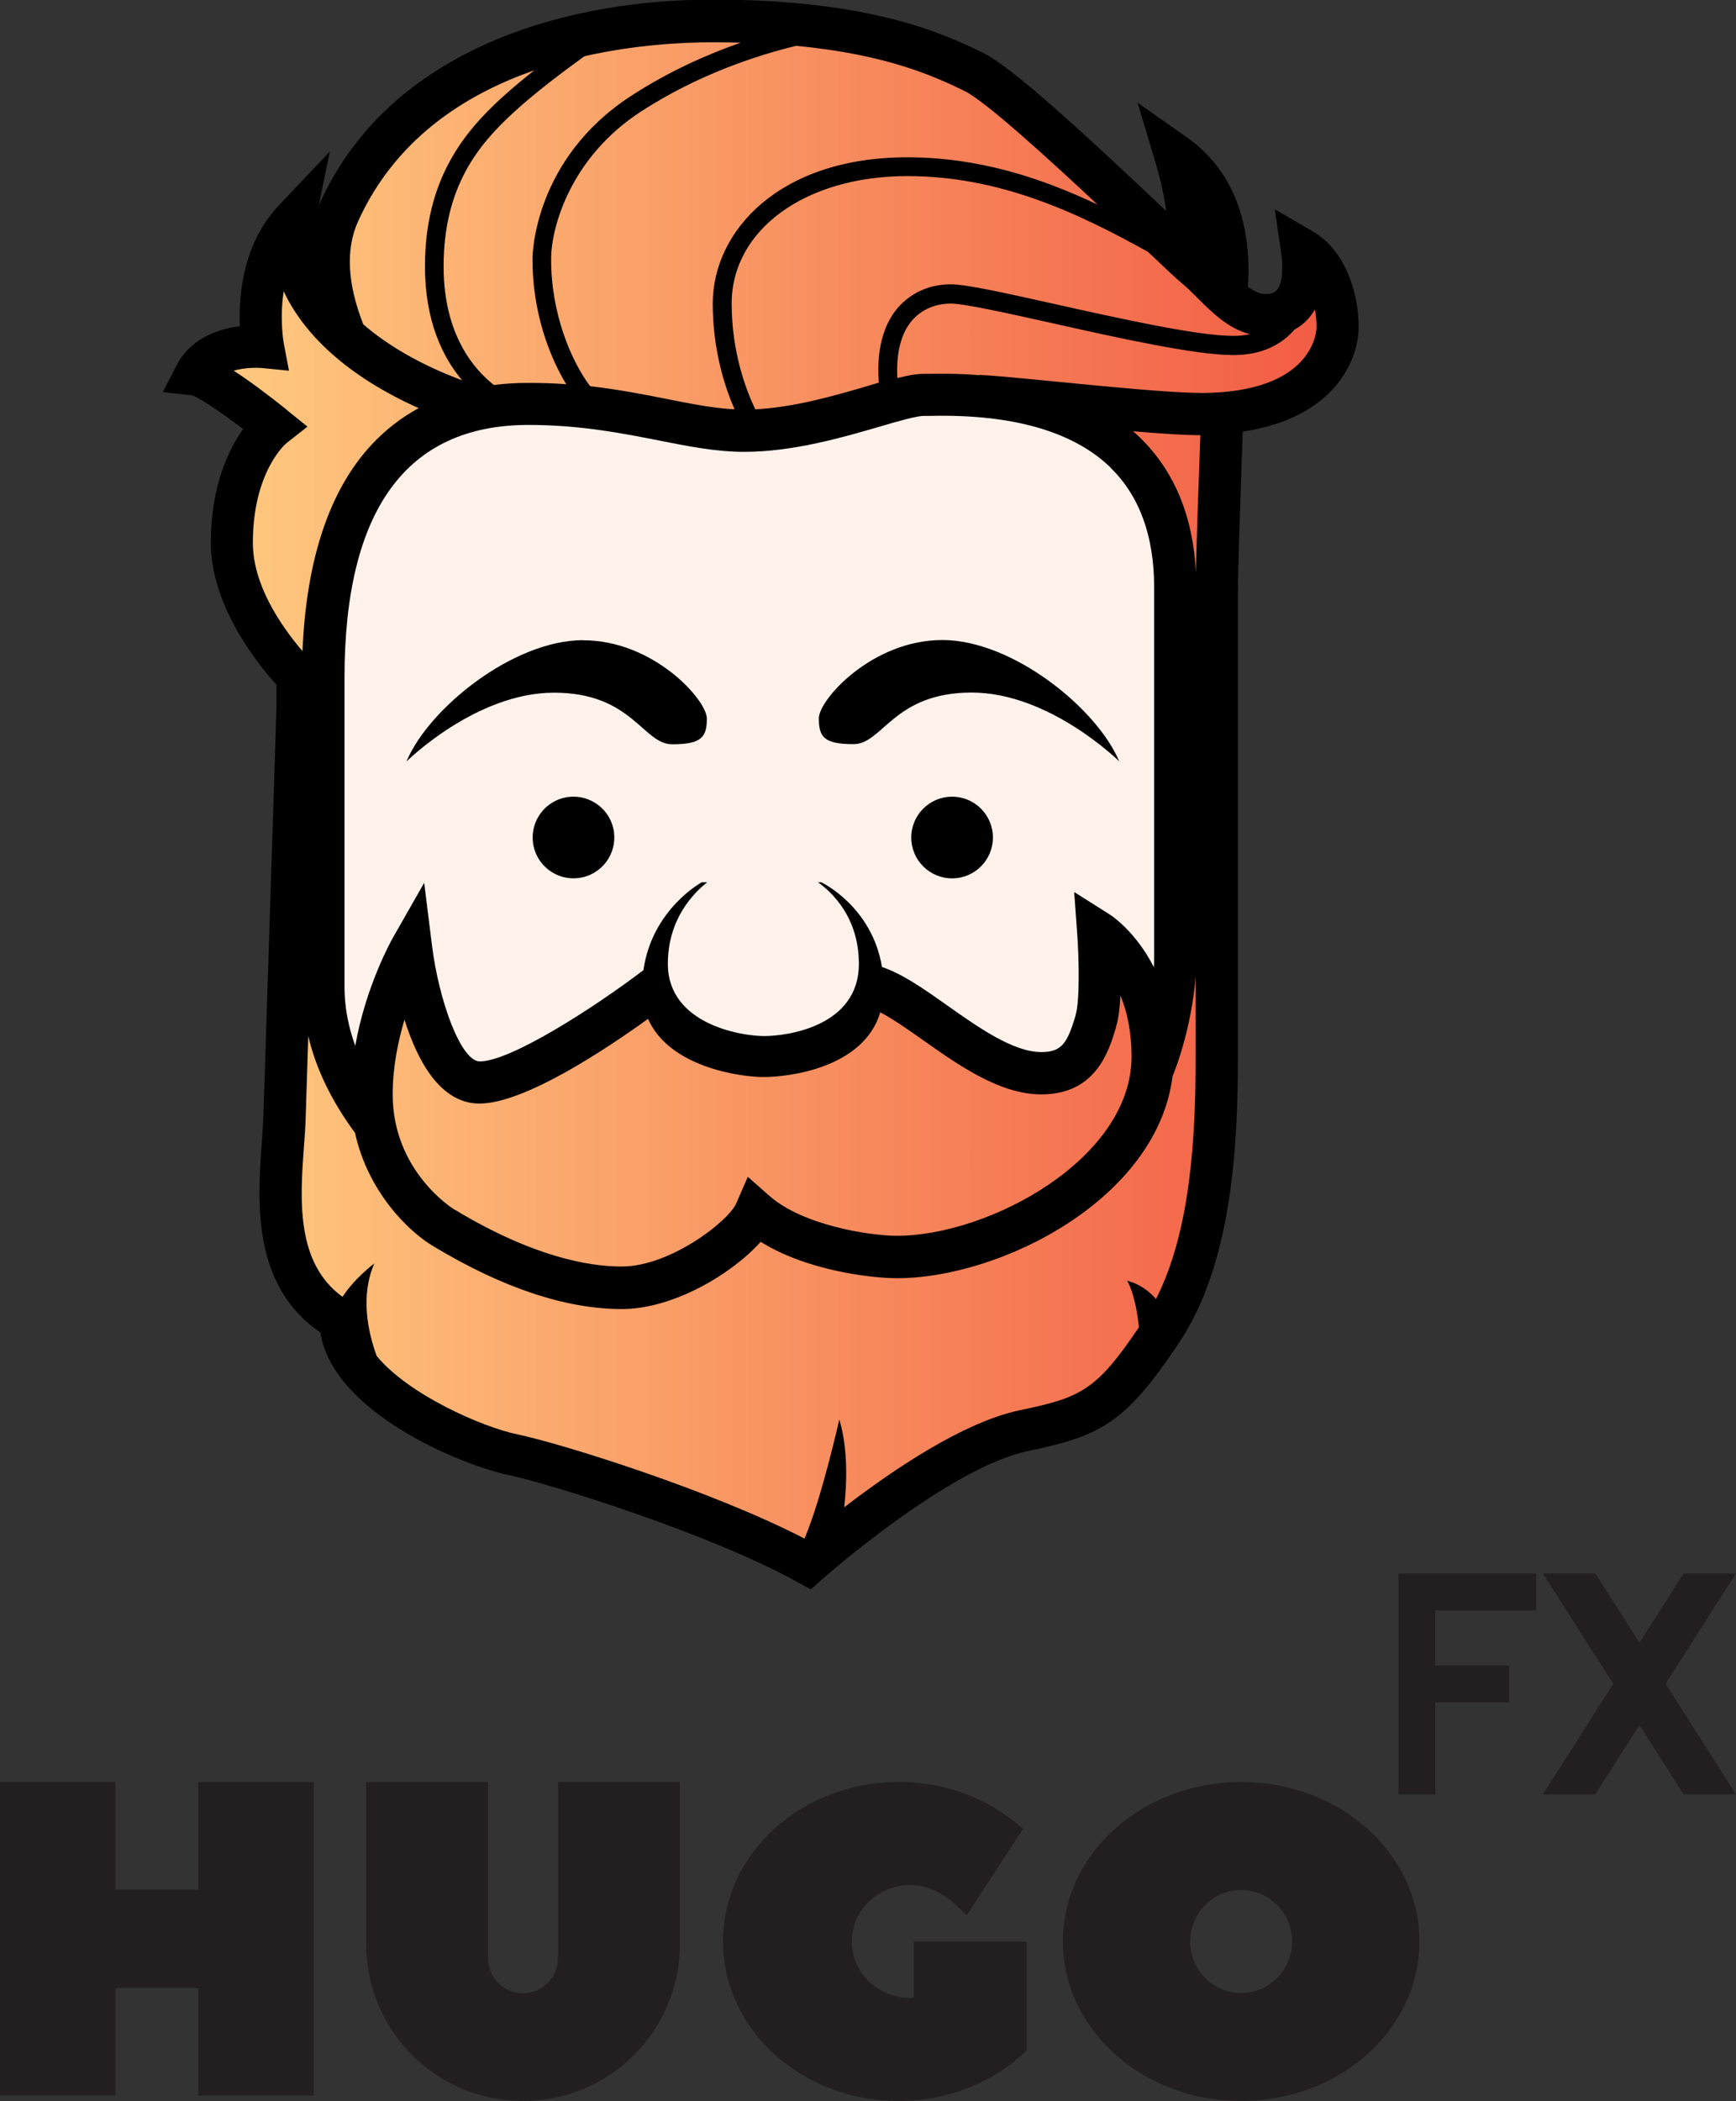
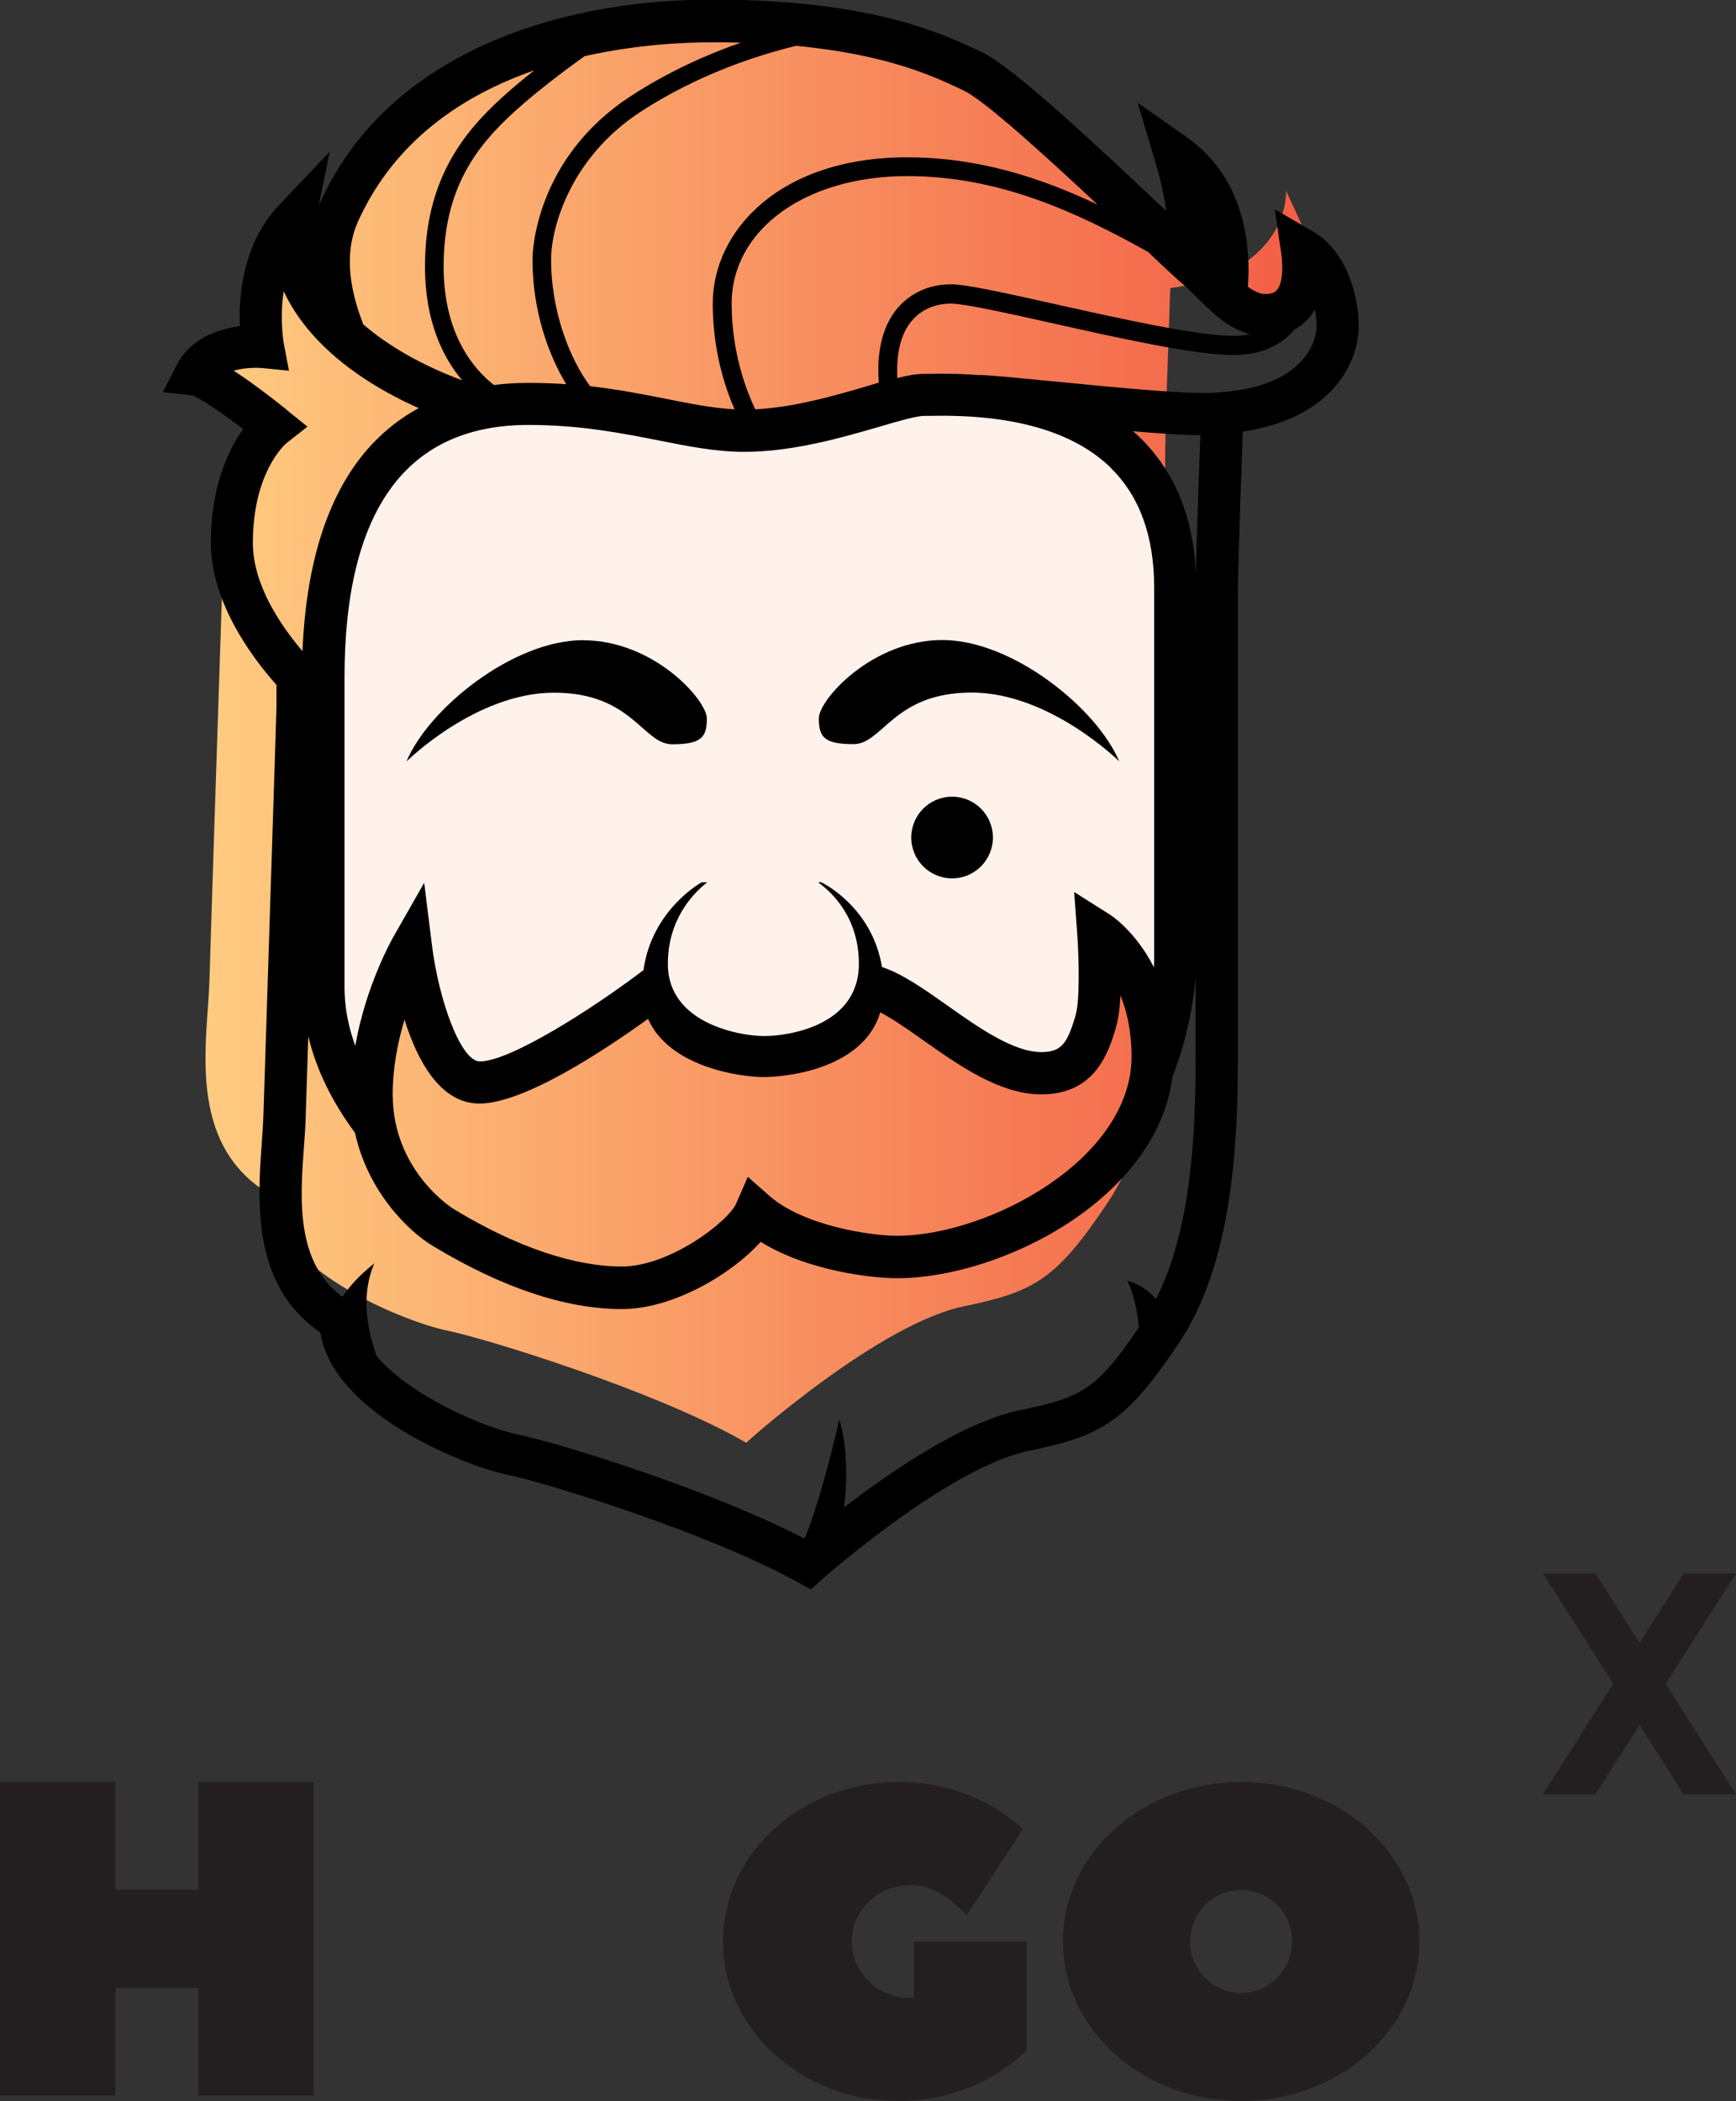
<svg xmlns="http://www.w3.org/2000/svg" id="FULL" viewBox="0 0 132.23 160">
  <rect x="0" y="0" width="132.23" height="160" fill="#333333" stroke="none" />
  <defs>
    <style>
      .cls-1 {
        fill: #fff2eb;
      }

      .cls-2 {
        fill: url(#linear-gradient);
      }

      .cls-3 {
        fill: #231f20;
      }
    </style>
    <linearGradient id="linear-gradient" x1="13.51" y1="60.46" x2="102.77" y2="60.46" gradientUnits="userSpaceOnUse">
      <stop offset="0" stop-color="#ffce82" />
      <stop offset="1" stop-color="#f25a43" />
    </linearGradient>
  </defs>
  <g id="full_lockup_blac" data-name="full lockup/ blac">
    <g>
-       <path class="cls-2" d="m102.77,24.89c0-2.23-.83-5.31-3.15-6.66l-1.6-.93.27,1.83c.13.92.25,2.58-.49,3.44-.32.37-.78.55-1.4.55-.56,0-1.14-.22-1.77-.68l-.31-.22v-.38c.03-.46.04-.66.05-.78,0-.16.01-.21.01-.42,0-5.35-2.37-8.14-4.35-9.53l-2.11-1.48.74,2.47c.43,1.45.73,2.76.88,3.91l.26,1.99-1.46-1.38c-5.52-5.22-11.59-10.88-13.83-11.95-2.88-1.38-8.25-3.95-20.22-3.95-6.33,0-12.25,1.17-17.11,3.38-5.77,2.63-9.88,6.59-12.21,11.77l-.06.14-2.76,6.43,1.76-8.55-2.16,2.28c-2.62,2.77-2.87,6.63-2.78,8.68l.03.66-.65.08c-1.17.15-3.29.68-4.26,2.57l-.59,1.15,1.37.17c.9.3,3.34,2.12,4.07,2.67l.55.42-.4.57c-1.06,1.49-2.33,4.12-2.33,8.23s2.62,7.91,4.81,10.38l.18.2.02,1.92v.27c-.1,2.83-.89,26.93-1.01,31.01-.02.61-.07,1.3-.12,2.04-.32,4.4-.76,10.43,4.15,13.77l.26.17.05.31c.88,5.76,10.55,9.6,13.78,10.27,3.04.63,15.39,4.45,22.22,8.23l.55.31.47-.42c.1-.09,9.77-8.65,16.07-9.96,5.38-1.12,7.04-1.98,11.02-7.95,3.85-5.78,4.35-14.41,4.35-21.28v-35.27c0-1.99.19-7.47.37-12.46l.02-.59.59-.09c6.07-.91,8.23-4.51,8.23-7.31Z" />
+       <path class="cls-2" d="m102.77,24.89c0-2.23-.83-5.31-3.15-6.66l-1.6-.93.27,1.83c.13.92.25,2.58-.49,3.44-.32.37-.78.55-1.4.55-.56,0-1.14-.22-1.77-.68l-.31-.22v-.38c.03-.46.04-.66.05-.78,0-.16.01-.21.01-.42,0-5.35-2.37-8.14-4.35-9.53l-2.11-1.48.74,2.47c.43,1.45.73,2.76.88,3.91l.26,1.99-1.46-1.38c-5.52-5.22-11.59-10.88-13.83-11.95-2.88-1.38-8.25-3.95-20.22-3.95-6.33,0-12.25,1.17-17.11,3.38-5.77,2.63-9.88,6.59-12.21,11.77l-.06.14-2.76,6.43,1.76-8.55-2.16,2.28c-2.62,2.77-2.87,6.63-2.78,8.68l.03.66-.65.08c-1.17.15-3.29.68-4.26,2.57l-.59,1.15,1.37.17c.9.3,3.34,2.12,4.07,2.67l.55.42-.4.57c-1.06,1.49-2.33,4.12-2.33,8.23l.18.2.02,1.92v.27c-.1,2.83-.89,26.93-1.01,31.01-.02.61-.07,1.3-.12,2.04-.32,4.4-.76,10.43,4.15,13.77l.26.17.05.31c.88,5.76,10.55,9.6,13.78,10.27,3.04.63,15.39,4.45,22.22,8.23l.55.31.47-.42c.1-.09,9.77-8.65,16.07-9.96,5.38-1.12,7.04-1.98,11.02-7.95,3.85-5.78,4.35-14.41,4.35-21.28v-35.27c0-1.99.19-7.47.37-12.46l.02-.59.59-.09c6.07-.91,8.23-4.51,8.23-7.31Z" />
      <path class="cls-1" d="m85.11,35.07c-2.98-2.91-7.77-4.32-14.26-4.18l.02.7-.03-.7c-.19,0-.34,0-.45,0-.65,0-1.86.34-3.63.86-2.72.79-6.44,1.88-10.08,1.88-2.05,0-4.15-.42-6.37-.85-2.83-.56-6.04-1.19-10.05-1.19-9.77,0-14.72,6.73-14.72,19.99v23.33c0,.76,0,2.52.87,4.92l.91,2.52.46-2.64c.78-4.44,2.69-7.82,2.77-7.97l1.33-2.34.33,2.67c.38,3.07,1.95,9.42,4.35,9.42,2.91,0,10.3-5.12,12.9-7.1l.23-.18.04-.29c.11-.76.31-1.45.56-2.06-.08.46-.12.95-.12,1.47,0,5.08,5.96,6.22,8.05,6.22,2.75,0,7.94-1.3,7.94-6.22,0-.43-.03-.83-.08-1.22.18.48.32,1,.42,1.58l.07.42.41.14c1.46.49,3.08,1.63,4.8,2.85,2.43,1.72,5.19,3.67,7.56,3.67,2.14,0,2.67-1.25,3.29-3.3v-.04c.42-1.35.25-5.11.16-6.45l-.13-1.76,1.49.94c.07.05,1.81,1.16,3.13,3.75l1.21,2.39.14-2.68c.01-.26.02-.5.02-.72v-28.25c0-4.08-1.18-7.31-3.52-9.59Z" />
      <g>
        <path d="m103.49,24.89c0-2.42-.92-5.78-3.51-7.28l-2.88-1.67.48,3.29c.19,1.34.07,2.41-.32,2.86-.07.08-.26.3-.86.3-.45,0-.89-.22-1.35-.55.02-.46.03-.66.04-.78,0-.16.01-.22.01-.45,0-5.66-2.53-8.62-4.65-10.12l-3.8-2.67,1.33,4.45c.48,1.61.73,2.86.85,3.8-5.85-5.53-11.7-10.97-14.01-12.08-2.93-1.4-8.4-4.02-20.53-4.02-6.43,0-12.45,1.19-17.4,3.44-5.93,2.7-10.16,6.78-12.56,12.13-.02.05-.04.1-.06.15l.85-4.15-3.88,4.1c-2.76,2.92-3.07,6.89-2.97,9.2-1.76.22-3.8,1-4.8,2.95l-1.07,2.07,2.25.25c.57.19,2.24,1.33,3.87,2.56-1.09,1.53-2.46,4.32-2.46,8.64s2.81,8.39,5,10.85v1.65c-.02,1.05-.87,27-1,31.24-.02.6-.07,1.28-.12,2.01-.32,4.35-.79,10.84,4.46,14.41.94,6.11,10.82,10.13,14.34,10.86,3.01.63,15.25,4.41,22.02,8.16l1,.55.85-.76c.1-.09,9.62-8.52,15.74-9.79,5.52-1.15,7.37-2.11,11.47-8.25,3.96-5.94,4.47-14.7,4.47-21.67v-35.27c0-1.99.2-7.54.37-12.43,6.88-1.03,8.83-5.33,8.83-8.01Zm-18.88,10.75c2.19,2.14,3.3,5.2,3.3,9.08v28.25c0,.21,0,.44-.02.69-1.39-2.74-3.26-3.96-3.38-4.03l-2.69-1.7.23,3.17c.14,1.94.2,5.14-.12,6.19v.04c-.62,2.03-1,2.79-2.61,2.79-2.14,0-4.8-1.88-7.15-3.54-1.81-1.28-3.43-2.42-4.99-2.94-.77-4.64-4.62-6.45-4.62-6.45h-.25c1.08.77,3.11,2.69,3.11,6.21,0,4.79-5.51,5.5-7.22,5.5s-7.33-.89-7.33-5.5c0-3.43,1.98-5.42,3-6.21h-.42s-3.78,2.04-4.44,6.69c-3.89,2.96-10.16,6.95-12.46,6.95-1.45,0-3.12-4.64-3.64-8.79l-.6-4.81-2.4,4.21c-.1.18-2.05,3.66-2.85,8.2-.82-2.27-.82-3.93-.82-4.67v-23.33c0-12.79,4.71-19.28,14.01-19.28,3.94,0,7.12.63,9.92,1.18,2.26.45,4.39.87,6.51.87,3.75,0,7.53-1.11,10.29-1.91,1.39-.41,2.83-.83,3.43-.83.12,0,.28,0,.48,0,6.29-.14,10.91,1.2,13.75,3.97Zm-35.24,41.97c1.62,3.64,6.97,4.41,8.8,4.41,1.92,0,7.62-.69,8.88-4.93.99.52,2.17,1.35,3.26,2.12,2.74,1.93,5.84,4.13,9.01,4.13,4.16,0,5.15-3.31,5.68-5.09v-.04c.2-.62.3-1.49.34-2.41.49,1.19.85,2.73.85,4.66,0,7.79-10.85,13.65-17.89,13.65-1.95,0-7.1-.76-9.68-3.03l-1.66-1.46-.88,2.02c-.59,1.36-5.03,4.81-8.73,4.81-2.52,0-6.77-.75-12.68-4.31l-.12-.07s-4.64-2.85-4.64-8.73c0-2.04.4-4.02.9-5.69.98,3.12,2.72,6.39,5.71,6.39,3.41,0,9.58-4.1,12.84-6.45Zm16.67-48.2c-2.48.72-5.51,1.61-8.51,1.76-.69-1.43-1.8-4.33-1.8-8.05,0-5.63,5.62-9.71,13.37-9.71,6.96,0,12.81,2.69,18.34,5.77,1.26,1.19,2.17,2.05,2.58,2.39.39.32.78.71,1.19,1.12,1.12,1.11,2.35,2.34,4,2.76-.38.08-.8.13-1.27.13-2.73,0-8.67-1.33-13.44-2.39-3.85-.86-6.88-1.54-8.08-1.54-1.62,0-3.06.65-4.06,1.82-.81.96-1.65,2.69-1.42,5.67-.28.08-.57.17-.88.26Zm17.58-13.82c-4.4-2.08-9.11-3.61-14.53-3.61-9.71,0-14.8,5.6-14.8,11.14,0,3.54.92,6.36,1.66,8.05-1.6-.08-3.28-.41-5.18-.79-1.76-.35-3.66-.72-5.82-.97-1.44-1.91-3-5.56-2.97-9.74.01-2.34,1.46-7.69,6.85-11.18,4.31-2.8,8.77-4.26,11.81-5,7.05.67,10.65,2.39,12.79,3.42,1.58.75,6.36,5.11,10.19,8.69ZM56.42,3.25c-2.55.89-5.47,2.18-8.36,4.06-7.37,4.79-7.5,12.07-7.5,12.37-.02,3.99,1.24,7.39,2.57,9.58-.92-.07-1.88-.1-2.9-.1-.9,0-1.77.05-2.61.16-1.55-1.22-3.83-3.88-3.83-9.02,0-6.04,2.59-9.24,5.39-11.79,1.65-1.51,3.76-3.09,5.34-4.23,3.86-.87,7.43-1.06,9.77-1.06.74,0,1.44.01,2.13.03Zm-29.16,13.64c2.81-6.24,8.08-9.67,13.43-11.53-.85.67-1.7,1.38-2.47,2.08-2.89,2.64-5.85,6.23-5.85,12.85,0,4.21,1.38,6.95,2.83,8.67-3.2-1.19-5.7-2.68-7.53-4.26-1.21-3.09-1.35-5.71-.41-7.81Zm-5.4,14.33c-1.6-1.28-2.96-2.28-4.06-2.99.99-.29,2.07-.21,2.08-.21l2.13.21-.4-2.11s-.33-1.83,0-3.94c1.49,3.22,4.79,6.45,10.28,8.9-1.34.73-2.54,1.66-3.6,2.8-3.2,3.45-4.96,8.73-5.25,15.71-1.76-2.07-3.78-5.13-3.78-8.25,0-5.4,2.48-7.53,2.57-7.6l1.59-1.25-1.58-1.27Zm66.19,67.7c-.52-.59-1.22-1.13-2.19-1.39.52.98.77,2.37.89,3.55-3.24,4.79-4.38,5.34-9.05,6.31-4.34.9-9.8,4.63-13.4,7.4.21-1.83.3-4.45-.37-6.69,0,0-1.35,6.02-2.65,9.07-7.11-3.68-18.52-7.24-21.88-7.94-2.66-.55-8.29-3.02-10.71-5.97-.68-1.87-1.25-4.59-.18-7.04,0,0-1.49,1.1-2.42,2.54-3.58-2.59-3.23-7.47-2.94-11.43.06-.76.11-1.48.13-2.14.03-1.03.11-3.36.2-6.29.59,2.5,1.77,4.94,3.56,7.37.99,4.52,4.1,7.51,5.88,8.58l.11.07c5.25,3.16,10.08,4.77,14.34,4.77,3.92,0,8.4-2.69,10.57-5.12,3.6,2.24,8.55,2.77,10.37,2.77,7.98,0,19.84-6.07,21-15.37.91-2.25,1.57-5.13,1.76-7.61v6.26c0,5.9-.37,13.12-3.02,18.31Zm3.04-55.33c-.21-4.25-1.63-7.69-4.23-10.24-.18-.18-.37-.35-.56-.51,2.06.18,3.9.3,5.09.3.01,0,.03,0,.04,0-.16,4.33-.29,8.08-.34,10.45Zm.3-13.67c-2.16,0-6.98-.47-10.86-.85-2.57-.25-4.79-.47-5.93-.52v.02c-1.21-.1-2.48-.13-3.81-.1-.17,0-.31,0-.41,0-.57,0-1.24.12-2.03.32-.1-1.88.27-3.38,1.1-4.36.97-1.14,2.27-1.31,2.97-1.31,1.04,0,4.31.73,7.77,1.5,5.09,1.14,10.87,2.42,13.76,2.42,2.25,0,3.72-.86,4.65-1.94.42-.23.79-.52,1.1-.89.17-.2.32-.41.46-.64.08.45.12.91.12,1.33,0,.21-.1,5.03-8.88,5.03Z" />
-         <circle cx="43.69" cy="63.78" r="3.11" transform="translate(-13.49 11.74) rotate(-13.28)" />
        <path d="m44.43,48.75c-5.35,0-11.78,5.2-13.47,9.24,0,0,5.28-5.24,11.24-5.24s6.77,3.93,9,3.93,2.64-.54,2.64-1.96-4.06-5.96-9.41-5.96Z" />
        <circle cx="72.52" cy="63.78" r="3.11" />
        <path d="m62.37,54.71c0,1.42.41,1.96,2.64,1.96s3.05-3.93,9-3.93,11.24,5.24,11.24,5.24c-1.69-4.03-8.12-9.24-13.47-9.24s-9.41,4.54-9.41,5.96Z" />
      </g>
    </g>
-     <path class="cls-3" d="m37.18,135.7h-9.29s0,12.35,0,12.35c0,6.6,5.35,11.95,11.95,11.95h0c6.6,0,11.95-5.35,11.95-11.95v-12.35h-9.29v13.43c0,1.47-1.19,2.66-2.66,2.66s-2.66-1.19-2.66-2.66v-13.43Z" />
    <polygon class="cls-3" points="15.1 135.7 15.1 143.89 8.8 143.89 8.8 135.7 0 135.7 0 159.59 8.8 159.59 8.8 151.4 15.1 151.4 15.1 159.59 23.9 159.59 23.9 135.7 15.1 135.7" />
    <path class="cls-3" d="m69.6,147.85v4.29c-.08,0-.17.01-.25.01-2.47,0-4.47-1.92-4.47-4.3s2-4.3,4.47-4.3c1.84,0,3.16,1.17,4.29,2.3l4.28-6.57c-2.42-2.21-5.77-3.58-9.48-3.58-7.38,0-13.37,5.44-13.37,12.15s5.99,12.15,13.37,12.15c3.85,0,7.32-1.48,9.76-3.85v-8.3h-8.6Z" />
    <path class="cls-3" d="m94.54,135.7c-7.5,0-13.58,5.44-13.58,12.15s6.08,12.15,13.58,12.15,13.58-5.44,13.58-12.15-6.08-12.15-13.58-12.15Zm0,16.07c-2.14,0-3.88-1.75-3.88-3.92s1.74-3.92,3.88-3.92,3.88,1.75,3.88,3.92-1.74,3.92-3.88,3.92Z" />
    <g>
-       <polygon class="cls-3" points="106.52 119.82 106.52 136.65 109.33 136.65 109.33 129.64 114.95 129.64 114.95 126.83 109.33 126.83 109.33 122.63 117.01 122.63 117.01 119.82 106.52 119.82" />
      <polygon class="cls-3" points="132.23 119.82 128.24 119.82 124.88 125.1 121.51 119.82 117.52 119.82 122.88 128.23 117.52 136.65 121.51 136.65 124.88 131.37 128.24 136.65 132.23 136.65 126.87 128.23 132.23 119.82" />
    </g>
  </g>
</svg>